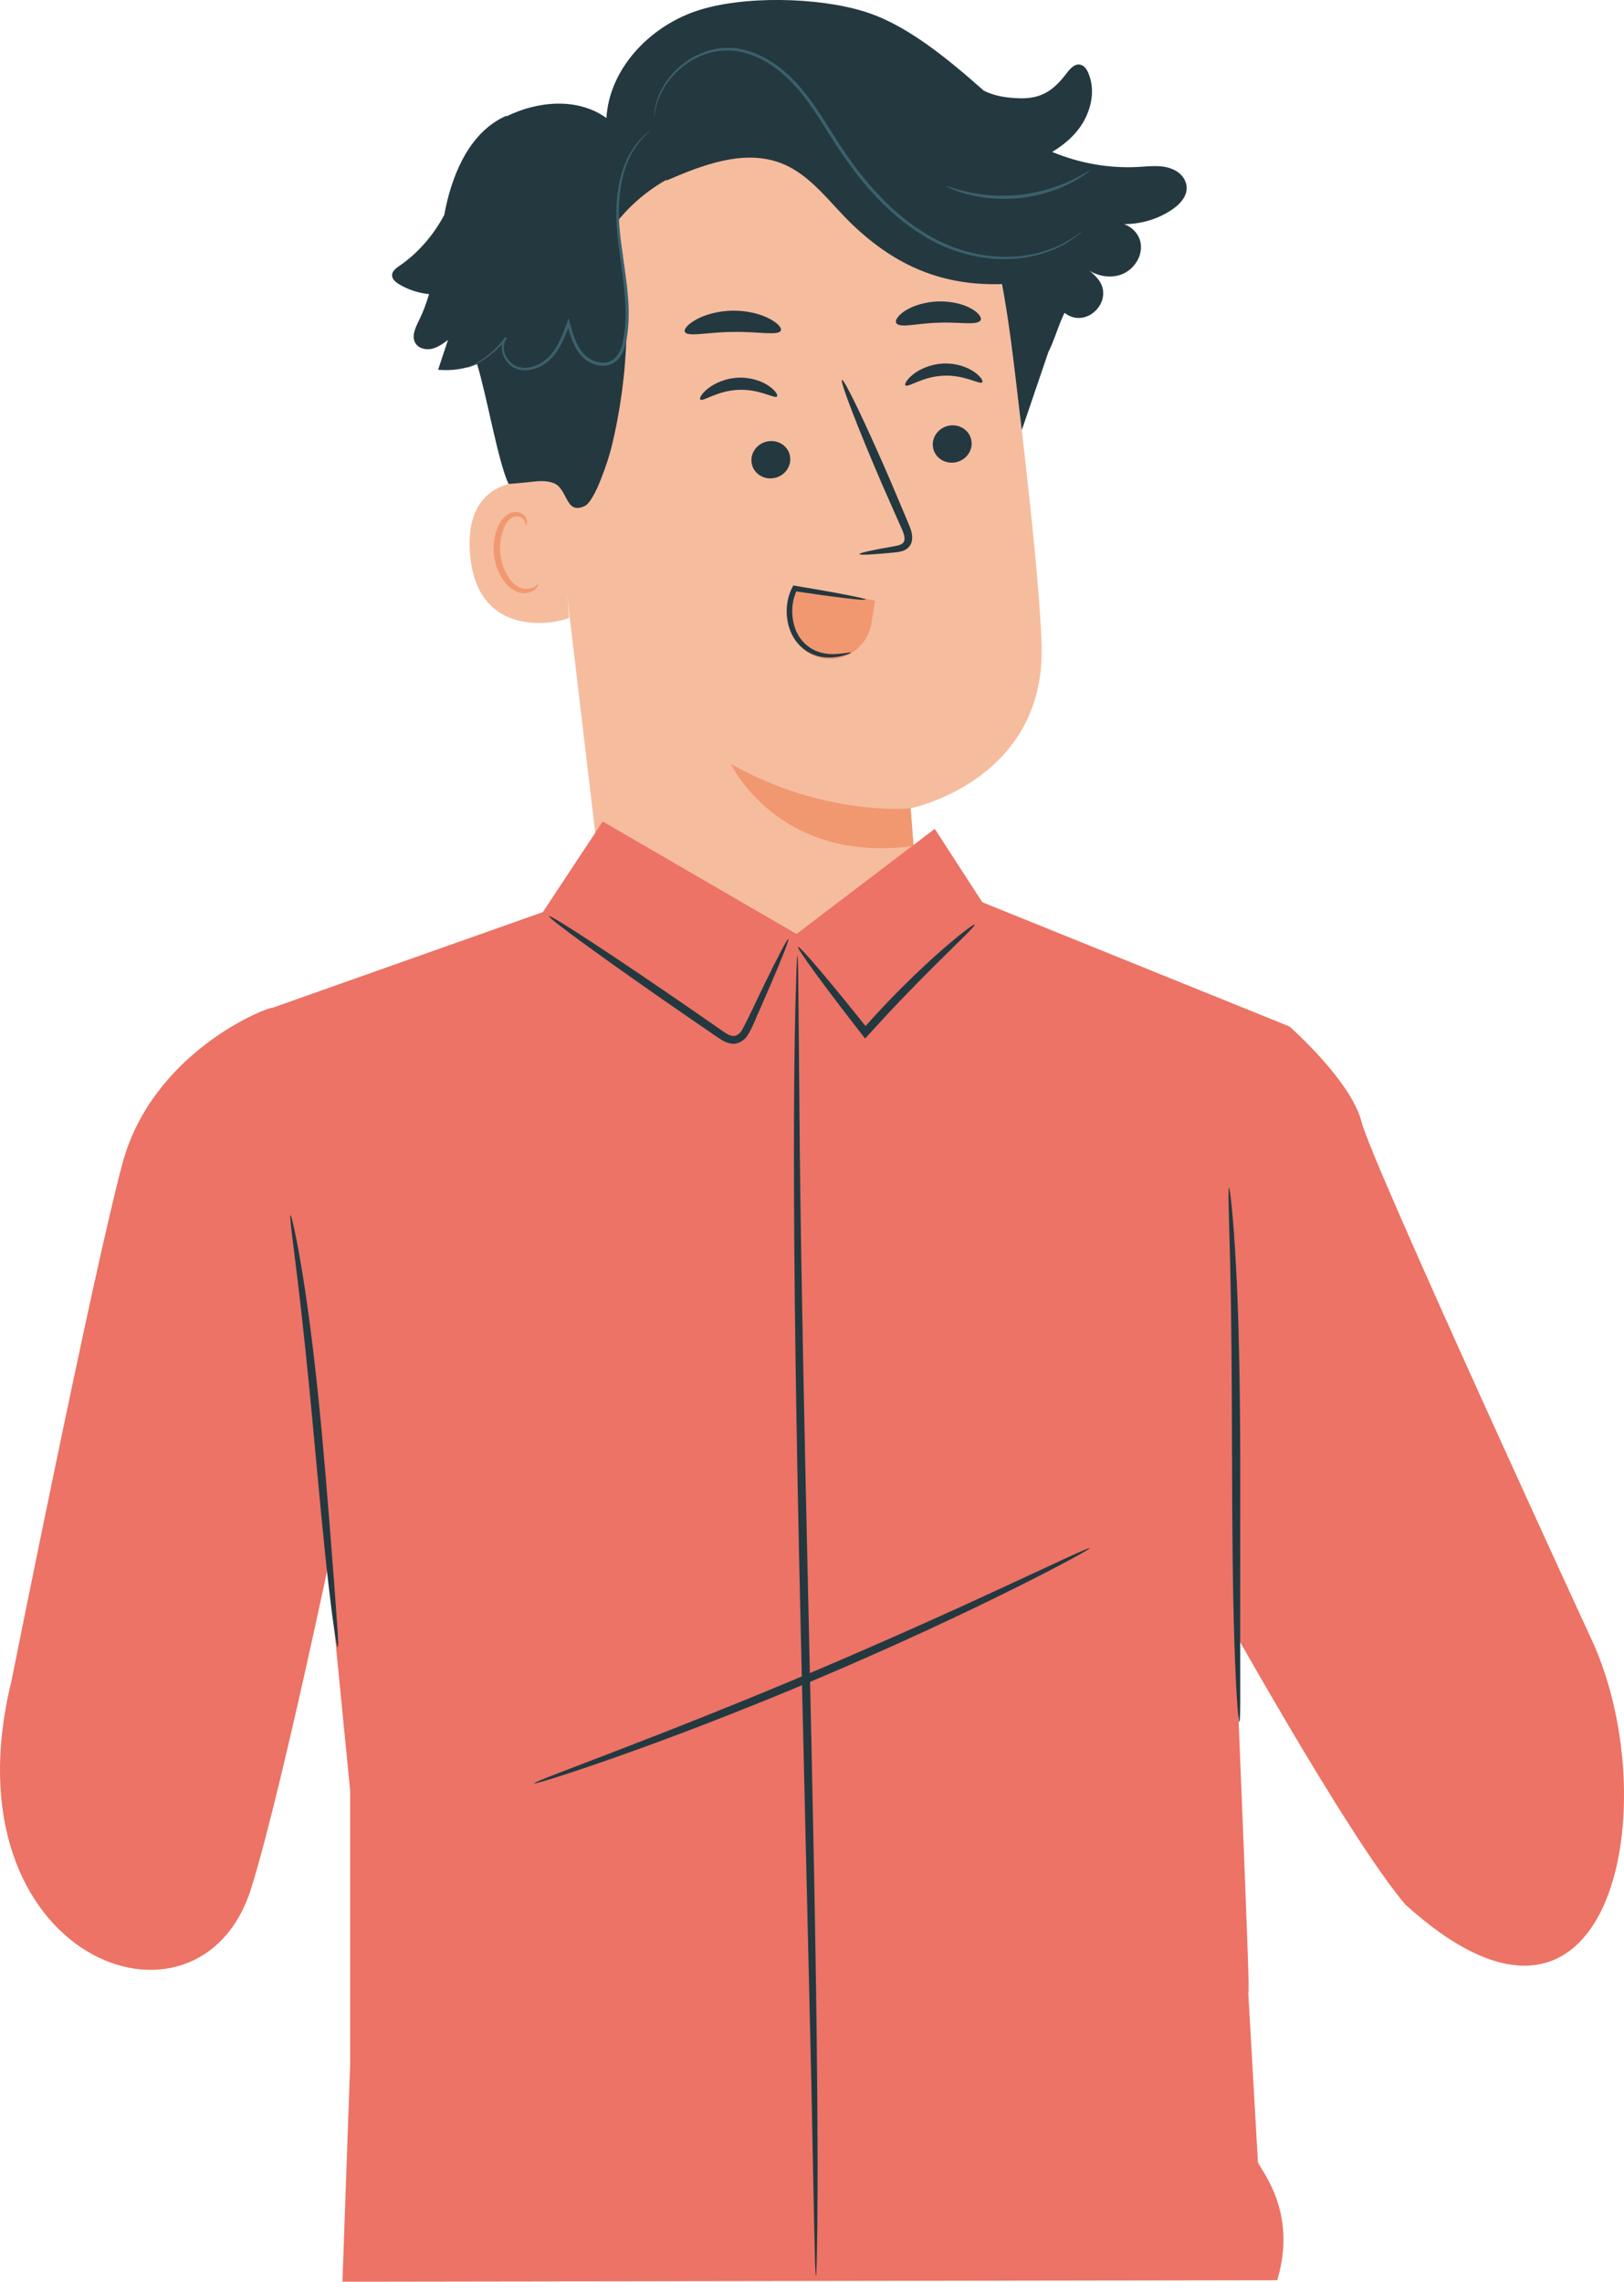
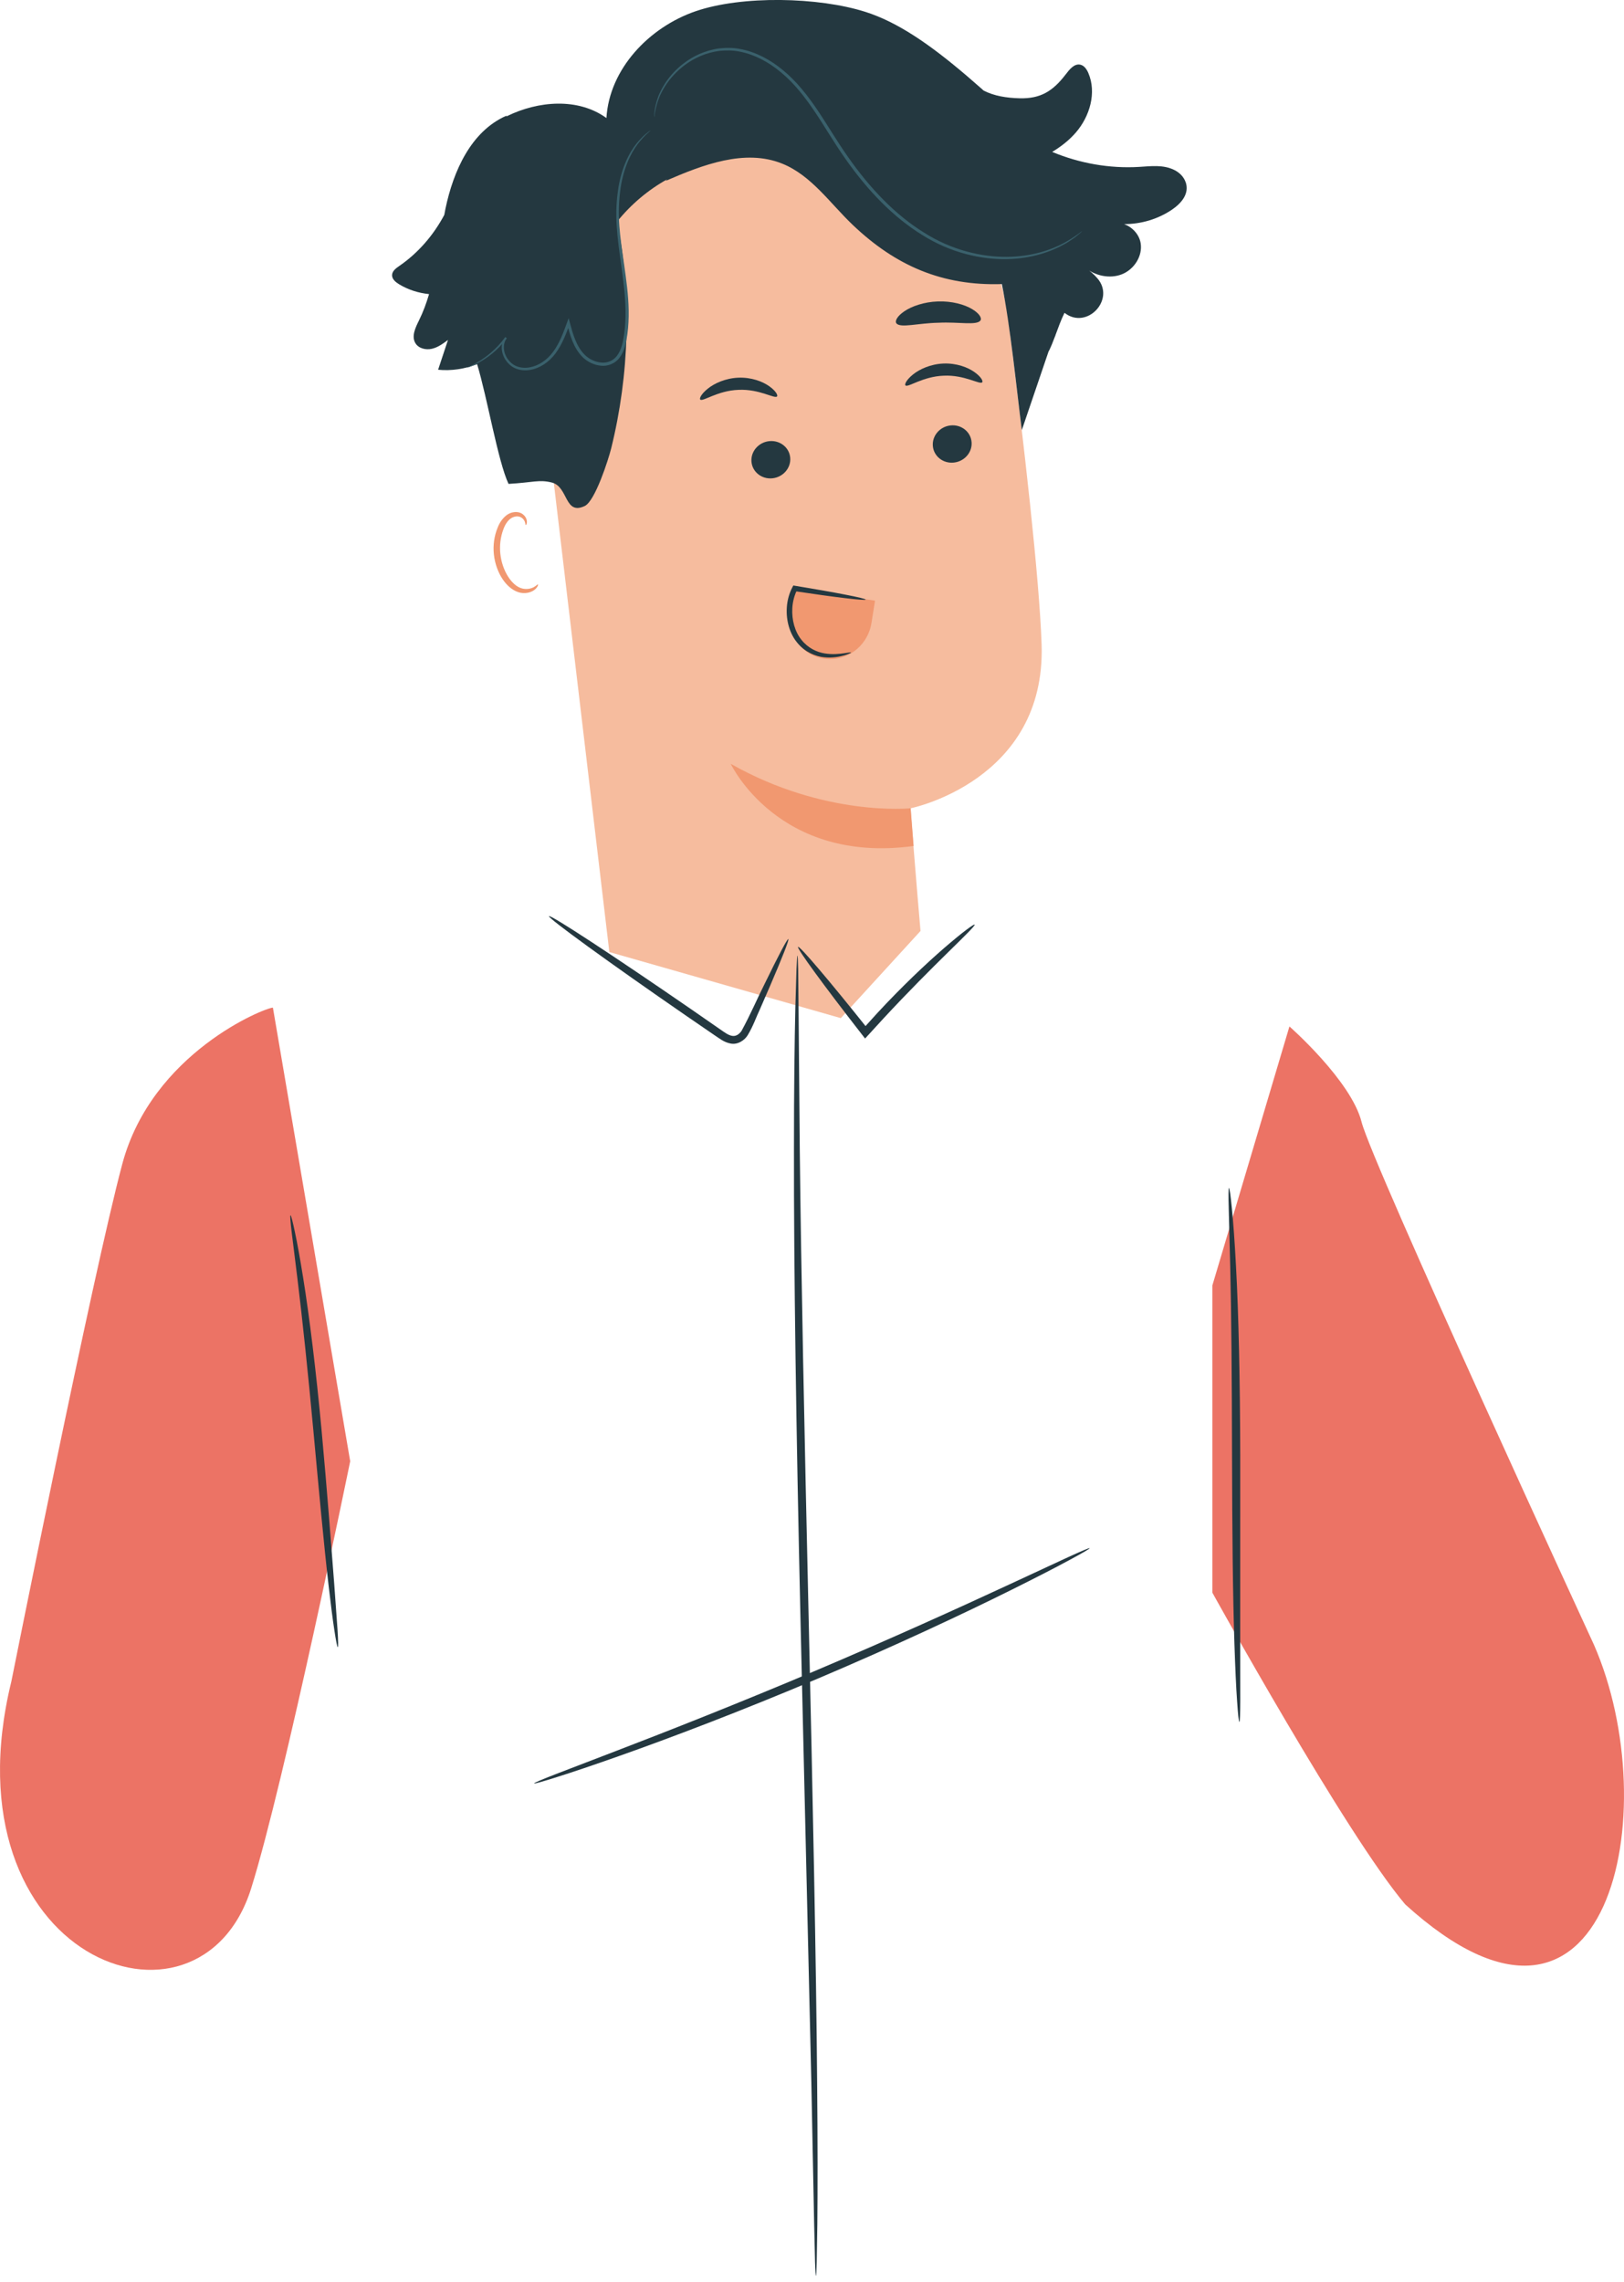
<svg xmlns="http://www.w3.org/2000/svg" xml:space="preserve" width="85.876mm" height="120.622mm" style="shape-rendering:geometricPrecision; text-rendering:geometricPrecision; image-rendering:optimizeQuality; fill-rule:evenodd; clip-rule:evenodd" viewBox="0 0 107.422 150.885">
  <defs>
    <style type="text/css">
   
    .fil2 {fill:#243840;fill-rule:nonzero}
    .fil3 {fill:#3A616C;fill-rule:nonzero}
    .fil4 {fill:#EC7365;fill-rule:nonzero}
    .fil1 {fill:#F19870;fill-rule:nonzero}
    .fil0 {fill:#F6BC9E;fill-rule:nonzero}
   
  </style>
  </defs>
  <g id="Layer_x0020_1">
    <g id="_719776464">
      <path id="_719776608" class="fil0" d="M66.706 21.21c-1.099,-8.696 -8.695,-15.088 -17.451,-14.692l-0.871 0.04c-9.359,0.973 -13.762,9.465 -12.53,18.794l4.452 37.606 15.311 4.37 5.272 -5.764c-0.234,-2.64 -0.673,-8.111 -0.652,-8.113 0,0 8.958,-1.811 8.661,-10.835 -0.144,-4.36 -1.17,-13.313 -2.192,-21.405z" />
      <path id="_719776344" class="fil1" d="M60.237 53.45c0,0 -5.671,0.591 -11.902,-2.94 0,0 3.133,6.653 12.096,5.434l-0.194 -2.493z" />
      <path id="_719776296" class="fil2" d="M64.267 29.234c0.056,0.679 -0.474,1.286 -1.183,1.356 -0.707,0.07 -1.325,-0.422 -1.38,-1.101 -0.056,-0.679 0.474,-1.287 1.181,-1.357 0.708,-0.07 1.327,0.423 1.381,1.102z" />
      <path id="_719776680" class="fil2" d="M64.969 25.281c-0.152,0.175 -1.161,-0.503 -2.546,-0.437 -1.386,0.047 -2.371,0.806 -2.529,0.643 -0.077,-0.072 0.072,-0.383 0.5,-0.725 0.422,-0.341 1.151,-0.687 2.015,-0.722 0.863,-0.034 1.604,0.251 2.036,0.557 0.441,0.308 0.599,0.605 0.524,0.684z" />
      <path id="_719776560" class="fil2" d="M52.27 30.274c0.055,0.679 -0.475,1.285 -1.183,1.356 -0.707,0.07 -1.325,-0.422 -1.38,-1.102 -0.055,-0.679 0.475,-1.286 1.182,-1.356 0.708,-0.07 1.327,0.423 1.381,1.102z" />
      <path id="_719776728" class="fil2" d="M51.397 26.216c-0.153,0.176 -1.162,-0.502 -2.547,-0.436 -1.385,0.047 -2.37,0.806 -2.529,0.643 -0.077,-0.072 0.07,-0.382 0.501,-0.724 0.421,-0.341 1.151,-0.687 2.014,-0.723 0.863,-0.034 1.604,0.251 2.036,0.557 0.44,0.308 0.599,0.605 0.524,0.684z" />
-       <path id="_719776944" class="fil2" d="M56.85 36.642c-0.01,-0.079 0.845,-0.266 2.233,-0.508 0.352,-0.053 0.684,-0.138 0.733,-0.382 0.072,-0.259 -0.094,-0.634 -0.284,-1.038 -0.371,-0.841 -0.76,-1.723 -1.168,-2.648 -1.627,-3.772 -2.823,-6.879 -2.67,-6.943 0.152,-0.064 1.595,2.941 3.222,6.712 0.393,0.931 0.768,1.817 1.126,2.666 0.152,0.396 0.403,0.842 0.246,1.381 -0.083,0.268 -0.334,0.472 -0.558,0.544 -0.224,0.08 -0.423,0.092 -0.598,0.111 -1.401,0.139 -2.273,0.185 -2.282,0.106z" />
-       <path id="_719777016" class="fil2" d="M51.649 21.861c-0.172,0.362 -1.534,0.051 -3.173,0.09 -1.64,0.006 -2.993,0.354 -3.175,-0.003 -0.08,-0.17 0.182,-0.502 0.745,-0.814 0.558,-0.312 1.428,-0.577 2.411,-0.591 0.983,-0.013 1.859,0.228 2.426,0.525 0.571,0.297 0.842,0.621 0.767,0.794z" />
      <path id="_719776992" class="fil2" d="M64.848 21.202c-0.269,0.332 -1.416,0.073 -2.773,0.14 -1.358,0.026 -2.492,0.362 -2.775,0.049 -0.125,-0.152 0.036,-0.479 0.519,-0.806 0.477,-0.327 1.289,-0.619 2.222,-0.651 0.933,-0.031 1.758,0.206 2.249,0.499 0.499,0.294 0.675,0.609 0.557,0.77z" />
-       <path id="_719776080" class="fil0" d="M36.892 31.997c-0.156,-0.059 -6.28,-1.552 -5.804,4.605 0.476,6.158 6.56,4.409 6.557,4.232 -0.003,-0.178 -0.753,-8.837 -0.753,-8.837z" />
      <path id="_719776056" class="fil1" d="M35.584 38.647c-0.028,-0.018 -0.101,0.083 -0.276,0.18 -0.17,0.094 -0.47,0.174 -0.801,0.079 -0.669,-0.189 -1.296,-1.179 -1.412,-2.287 -0.059,-0.559 0.017,-1.102 0.181,-1.559 0.154,-0.465 0.42,-0.802 0.743,-0.886 0.32,-0.1 0.567,0.078 0.656,0.245 0.096,0.165 0.066,0.291 0.1,0.3 0.018,0.014 0.124,-0.114 0.055,-0.364 -0.035,-0.121 -0.118,-0.26 -0.272,-0.367 -0.157,-0.109 -0.379,-0.154 -0.605,-0.111 -0.472,0.07 -0.865,0.539 -1.046,1.041 -0.206,0.506 -0.306,1.117 -0.239,1.745 0.135,1.237 0.86,2.35 1.77,2.538 0.442,0.08 0.793,-0.079 0.969,-0.239 0.179,-0.167 0.2,-0.307 0.178,-0.317z" />
      <path id="_719775720" class="fil2" d="M78.422 12.039c-0.125,-0.356 -0.411,-0.634 -0.75,-0.801 -0.737,-0.363 -1.545,-0.247 -2.332,-0.201 -1.956,0.116 -3.933,-0.238 -5.741,-0.991 0.584,-0.353 1.123,-0.77 1.569,-1.288 0.921,-1.068 1.378,-2.632 0.823,-3.927 -0.104,-0.243 -0.269,-0.494 -0.527,-0.553 -0.41,-0.093 -0.73,0.327 -0.985,0.659 -0.84,1.094 -1.654,1.598 -3.033,1.562 -0.856,-0.021 -1.693,-0.15 -2.393,-0.516l-0.084 -0.08c-0.345,-0.306 -0.682,-0.598 -1.012,-0.881l-0.002 -0.003 0.001 0.002c-2.49,-2.123 -4.603,-3.566 -6.716,-4.237 -3.098,-0.985 -8.163,-1.096 -11.236,-0.038 -3.073,1.059 -5.697,3.814 -5.891,7.059 -1.87,-1.354 -4.509,-1.142 -6.585,-0.121l-0.056 -0.02c-2.321,1.03 -3.486,3.651 -4.006,6.136 -0.028,0.136 -0.052,0.273 -0.078,0.41 -0.711,1.339 -1.724,2.516 -2.974,3.376 -0.22,0.151 -0.472,0.336 -0.48,0.603 -0.009,0.265 0.231,0.466 0.457,0.604 0.602,0.367 1.289,0.585 1.99,0.656 -0.175,0.595 -0.388,1.175 -0.664,1.735 -0.235,0.477 -0.514,1.046 -0.243,1.503 0.209,0.353 0.687,0.469 1.087,0.379 0.4,-0.09 0.743,-0.341 1.072,-0.586 -0.218,0.657 -0.436,1.314 -0.654,1.971 0.874,0.085 1.762,-0.051 2.581,-0.368 0.678,2.236 1.376,6.419 2.078,7.916 1.637,-0.094 2.02,-0.302 2.866,-0.09 1.093,0.273 0.828,2.192 2.176,1.551 0.686,-0.326 1.569,-3.085 1.751,-3.823 1.21,-4.894 1.345,-10.048 0.402,-14.999 0.909,-1.127 2.036,-2.078 3.301,-2.782l-0.1 0.104c2.452,-1.064 5.236,-2.14 7.714,-1.137 1.922,0.777 3.156,2.619 4.658,4.049 2.845,2.711 5.934,4.039 9.862,3.913 0.558,2.693 0.997,7.131 1.321,9.658l1.784 -5.242 0.003 0.021c0.152,-0.31 0.275,-0.621 0.392,-0.933l0.041 -0.095 -0.001 -0.011c0.186,-0.499 0.361,-0.999 0.605,-1.497l0.026 0.02c1.466,1.109 3.352,-0.897 2.157,-2.294 -0.237,-0.277 -0.514,-0.519 -0.825,-0.713 0.673,0.542 1.631,0.754 2.436,0.439 0.805,-0.315 1.381,-1.197 1.245,-2.051 -0.093,-0.582 -0.551,-1.075 -1.098,-1.267 1.117,0.002 2.234,-0.325 3.161,-0.951 0.607,-0.409 1.185,-1.052 0.91,-1.834z" />
      <path id="_719775888" class="fil3" d="M43.026 8.628c0.02,0.022 -0.36,0.267 -0.842,0.895 -0.477,0.625 -0.986,1.689 -1.158,3.097 -0.09,0.7 -0.12,1.478 -0.058,2.308 0.059,0.83 0.192,1.714 0.327,2.646 0.131,0.932 0.272,1.917 0.29,2.95 0.008,0.516 -0.014,1.043 -0.086,1.575 -0.075,0.522 -0.168,1.089 -0.522,1.56 -0.282,0.383 -0.786,0.581 -1.24,0.523 -0.456,-0.046 -0.875,-0.255 -1.193,-0.56 -0.631,-0.633 -0.84,-1.481 -1.041,-2.226l0.191 0.009c-0.258,0.704 -0.525,1.399 -0.955,1.971 -0.422,0.575 -1.035,0.98 -1.681,1.087 -0.322,0.054 -0.653,0.027 -0.942,-0.093 -0.294,-0.117 -0.518,-0.337 -0.678,-0.574 -0.153,-0.243 -0.245,-0.516 -0.251,-0.784 -0.005,-0.269 0.08,-0.531 0.236,-0.723l0.102 0.078c-0.635,0.844 -1.337,1.324 -1.827,1.598 -0.247,0.137 -0.447,0.223 -0.582,0.278 -0.136,0.052 -0.209,0.075 -0.211,0.07 -0.002,-0.006 0.066,-0.04 0.197,-0.102 0.13,-0.065 0.324,-0.161 0.562,-0.306 0.474,-0.289 1.151,-0.779 1.758,-1.614l0.102 0.078c-0.279,0.344 -0.254,0.91 0.041,1.344 0.148,0.214 0.353,0.409 0.612,0.507 0.257,0.103 0.558,0.126 0.852,0.073 0.593,-0.104 1.165,-0.484 1.559,-1.03 0.405,-0.546 0.663,-1.223 0.917,-1.927l0.108 -0.299 0.083 0.308c0.201,0.745 0.417,1.557 0.992,2.128 0.285,0.273 0.668,0.462 1.067,0.501 0.401,0.047 0.808,-0.115 1.054,-0.444 0.31,-0.407 0.409,-0.945 0.481,-1.459 0.071,-0.518 0.094,-1.034 0.087,-1.542 -0.014,-1.016 -0.15,-1.995 -0.276,-2.927 -0.129,-0.932 -0.257,-1.82 -0.309,-2.662 -0.056,-0.841 -0.016,-1.63 0.085,-2.34 0.194,-1.428 0.735,-2.507 1.241,-3.126 0.511,-0.624 0.907,-0.845 0.907,-0.845z" />
      <path id="_719775744" class="fil3" d="M71.569 15.299l-0.068 0.067c-0.058,0.049 -0.127,0.108 -0.213,0.181 -0.093,0.081 -0.212,0.177 -0.363,0.274 -0.149,0.101 -0.318,0.223 -0.527,0.33 -0.807,0.461 -2.12,0.957 -3.806,0.985 -1.669,0.031 -3.709,-0.407 -5.591,-1.599 -1.898,-1.16 -3.622,-2.948 -5.079,-5.034 -0.738,-1.042 -1.356,-2.121 -2.023,-3.109 -0.663,-0.99 -1.381,-1.897 -2.22,-2.593 -0.83,-0.7 -1.771,-1.193 -2.716,-1.381 -0.472,-0.103 -0.939,-0.098 -1.381,-0.055 -0.443,0.057 -0.857,0.179 -1.236,0.335 -0.758,0.32 -1.352,0.796 -1.794,1.273 -0.444,0.482 -0.729,0.976 -0.918,1.396 -0.348,0.859 -0.33,1.393 -0.363,1.386 -0.004,0 -0.004,-0.032 0,-0.095 0.006,-0.075 0.013,-0.167 0.022,-0.279 0.026,-0.245 0.103,-0.602 0.265,-1.044 0.181,-0.432 0.461,-0.944 0.906,-1.444 0.444,-0.496 1.046,-0.993 1.822,-1.331 0.389,-0.166 0.815,-0.296 1.274,-0.359 0.458,-0.051 0.948,-0.058 1.436,0.044 0.981,0.187 1.953,0.691 2.806,1.403 0.863,0.708 1.597,1.631 2.268,2.626 0.674,0.996 1.293,2.072 2.024,3.104 1.446,2.071 3.145,3.84 5.008,4.99 1.848,1.183 3.841,1.626 5.487,1.616 1.659,-0.008 2.958,-0.474 3.768,-0.908 0.816,-0.44 1.192,-0.804 1.21,-0.779z" />
-       <path id="_719775624" class="fil3" d="M72.091 11.276c0.009,0.012 -0.101,0.1 -0.306,0.25 -0.202,0.154 -0.517,0.347 -0.921,0.558 -0.402,0.215 -0.905,0.425 -1.478,0.611 -0.576,0.177 -1.226,0.325 -1.918,0.404 -0.694,0.07 -1.36,0.064 -1.961,0.014 -0.6,-0.061 -1.136,-0.159 -1.574,-0.284 -0.439,-0.121 -0.788,-0.243 -1.018,-0.349 -0.233,-0.103 -0.358,-0.165 -0.352,-0.179 0.015,-0.037 0.532,0.181 1.407,0.383 0.436,0.104 0.965,0.186 1.554,0.235 0.591,0.038 1.242,0.038 1.923,-0.031 0.678,-0.077 1.315,-0.216 1.884,-0.379 0.565,-0.174 1.065,-0.365 1.469,-0.559 0.812,-0.383 1.27,-0.707 1.292,-0.674z" />
-       <path id="_719776272" class="fil1" d="M52.616 38.911c-0.263,0.659 -0.254,1.305 -0.338,2.011 -0.085,0.705 0.215,1.203 0.652,1.763 0.451,0.58 1.202,0.881 1.937,0.895l0.023 0.001c1.374,0.017 2.538,-1.02 2.754,-2.377l0.236 -1.482c-1.404,-0.38 -5.159,-0.713 -5.263,-0.81z" />
+       <path id="_719776272" class="fil1" d="M52.616 38.911c-0.263,0.659 -0.254,1.305 -0.338,2.011 -0.085,0.705 0.215,1.203 0.652,1.763 0.451,0.58 1.202,0.881 1.937,0.895l0.023 0.001c1.374,0.017 2.538,-1.02 2.754,-2.377l0.236 -1.482z" />
      <path id="_719775912" class="fil2" d="M56.293 43.151c-0.008,-0.028 -0.176,0.008 -0.478,0.05 -0.3,0.04 -0.741,0.094 -1.263,0.009 -0.517,-0.082 -1.109,-0.355 -1.538,-0.898 -0.427,-0.526 -0.653,-1.304 -0.605,-2.1 0.025,-0.438 0.14,-0.857 0.321,-1.213l-0.185 0.092c1.344,0.202 2.519,0.364 3.36,0.464 0.841,0.1 1.347,0.139 1.354,0.096 0.007,-0.043 -0.488,-0.161 -1.318,-0.323 -0.831,-0.163 -1.999,-0.37 -3.34,-0.59l-0.125 -0.021 -0.06 0.113c-0.214,0.405 -0.344,0.873 -0.372,1.359 -0.053,0.879 0.203,1.74 0.711,2.337 0.497,0.6 1.194,0.886 1.762,0.939 0.575,0.058 1.029,-0.042 1.328,-0.126 0.301,-0.087 0.454,-0.169 0.448,-0.189z" />
      <path id="_719776200" class="fil4" d="M18.052 66.634c-0.524,0 -7.995,2.987 -9.961,10.331 -1.966,7.344 -7.34,34.228 -7.34,34.228 -4.482,18.315 12.426,24.625 15.86,13.691 2.228,-7.094 6.553,-28.254 6.553,-28.254l-5.112 -29.996z" />
-       <path id="_719775864" class="fil4" d="M82.537 131.195c0.439,6.46 -1.495,-38.528 -1.571,-40.166l4.326 -23.151 -20.316 -8.214 -3.146 -4.854 -9.142 6.953 -12.821 -7.438 -3.959 5.991 -17.857 6.318 5.112 51.778 0 18.071 -0.512 14.403 61.832 -0.094c1.37,-4.528 -1.083,-7.277 -1.276,-7.809l-0.671 -11.788z" />
      <path id="_719775576" class="fil4" d="M85.292 67.878c0,0 4.088,3.589 4.773,6.323 0.685,2.735 15.372,34.572 15.372,34.572 4.784,10.935 1.034,29.438 -12.486,17.163 -3.913,-4.615 -12.758,-20.617 -12.758,-20.617l0 -20.311 5.099 -17.13z" />
      <path id="_719774856" class="fil2" d="M64.471 61.143c0.05,0.058 -0.645,0.738 -1.763,1.834 -1.117,1.098 -2.649,2.623 -4.271,4.374 -0.341,0.373 -0.675,0.738 -0.998,1.09l-0.216 0.235 -0.194 -0.247c-1.256,-1.612 -2.342,-3.045 -3.101,-4.084 -0.76,-1.04 -1.192,-1.687 -1.139,-1.729 0.052,-0.041 0.58,0.53 1.414,1.512 0.833,0.981 1.972,2.372 3.246,3.971l-0.408 -0.013c0.323,-0.356 0.657,-0.726 0.999,-1.103 1.633,-1.763 3.219,-3.256 4.408,-4.287 1.191,-1.03 1.976,-1.608 2.023,-1.553z" />
      <path id="_719774808" class="fil2" d="M19.215 80.363c0.037,-0.006 0.138,0.384 0.289,1.097 0.155,0.712 0.342,1.75 0.548,3.035 0.415,2.572 0.854,6.144 1.22,10.097 0.365,3.954 0.633,7.536 0.834,10.128 0.087,1.203 0.161,2.228 0.221,3.071 0.046,0.726 0.053,1.13 0.016,1.134 -0.037,0.004 -0.115,-0.392 -0.225,-1.112 -0.112,-0.72 -0.245,-1.765 -0.393,-3.057 -0.299,-2.585 -0.628,-6.164 -0.993,-10.114 -0.364,-3.948 -0.742,-7.516 -1.059,-10.094 -0.148,-1.196 -0.274,-2.215 -0.378,-3.054 -0.087,-0.722 -0.118,-1.125 -0.081,-1.131z" />
      <path id="_719775288" class="fil2" d="M81.295 78.558c0.037,-0.003 0.104,0.489 0.192,1.379 0.091,0.89 0.185,2.182 0.269,3.78 0.177,3.195 0.269,7.615 0.281,12.492 0,4.822 -0.001,9.183 -0.001,12.488 0.002,1.514 0.003,2.783 0.004,3.784 -0.004,0.894 -0.024,1.389 -0.061,1.39 -0.037,0.002 -0.089,-0.491 -0.15,-1.383 -0.064,-0.893 -0.123,-2.186 -0.176,-3.784 -0.108,-3.197 -0.148,-7.616 -0.158,-12.493 -0.011,-4.876 -0.043,-9.287 -0.121,-12.48 -0.039,-1.513 -0.071,-2.782 -0.097,-3.781 -0.024,-0.894 -0.019,-1.389 0.018,-1.392z" />
      <path id="_719775048" class="fil2" d="M53.971 150.494c-0.019,0 -0.038,-0.305 -0.058,-0.887 -0.015,-0.63 -0.035,-1.477 -0.06,-2.543 -0.045,-2.261 -0.108,-5.444 -0.186,-9.353 -0.186,-7.943 -0.441,-18.831 -0.723,-30.858 -0.276,-12.055 -0.44,-22.971 -0.426,-30.873 -0.002,-3.951 0.04,-7.149 0.092,-9.358 0.032,-1.066 0.057,-1.914 0.075,-2.543 0.024,-0.581 0.045,-0.887 0.064,-0.886 0.019,0 0.034,0.306 0.046,0.888 0.006,0.63 0.015,1.477 0.026,2.544 0.019,2.261 0.047,5.443 0.081,9.354 0.083,7.898 0.308,18.809 0.584,30.863 0.275,12.05 0.503,22.962 0.565,30.864 0.037,3.95 0.035,7.148 0.013,9.358 -0.017,1.066 -0.031,1.914 -0.041,2.544 -0.015,0.582 -0.032,0.887 -0.051,0.887z" />
      <path id="_719775024" class="fil2" d="M72.077 102.379c0.017,0.034 -0.467,0.315 -1.357,0.795 -0.889,0.482 -2.19,1.152 -3.809,1.957 -3.237,1.611 -7.763,3.732 -12.844,5.885 -5.084,2.151 -9.758,3.923 -13.168,5.126 -1.704,0.602 -3.091,1.07 -4.056,1.372 -0.964,0.305 -1.503,0.457 -1.515,0.422 -0.012,-0.036 0.503,-0.255 1.445,-0.62 1.035,-0.398 2.379,-0.913 3.994,-1.533 3.372,-1.293 8.014,-3.119 13.089,-5.265 5.072,-2.149 9.614,-4.211 12.889,-5.732 1.569,-0.728 2.874,-1.333 3.881,-1.8 0.919,-0.422 1.434,-0.639 1.451,-0.606z" />
      <path id="_719774832" class="fil2" d="M52.145 62.1c0.068,0.031 -0.394,1.203 -1.197,3.073 -0.209,0.481 -0.43,0.99 -0.663,1.526 -0.266,0.554 -0.441,1.117 -0.834,1.767 -0.189,0.312 -0.643,0.638 -1.118,0.543 -0.452,-0.083 -0.754,-0.348 -1.051,-0.539 -0.606,-0.415 -1.229,-0.842 -1.867,-1.281 -2.556,-1.762 -4.853,-3.383 -6.499,-4.577 -1.647,-1.195 -2.644,-1.965 -2.602,-2.027 0.043,-0.061 1.117,0.597 2.819,1.711 1.703,1.115 4.033,2.685 6.59,4.447 0.637,0.441 1.258,0.872 1.861,1.29 0.305,0.211 0.582,0.424 0.835,0.465 0.244,0.047 0.455,-0.081 0.628,-0.321 0.601,-1.095 1.102,-2.276 1.555,-3.164 0.892,-1.829 1.477,-2.945 1.545,-2.914z" />
    </g>
  </g>
</svg>